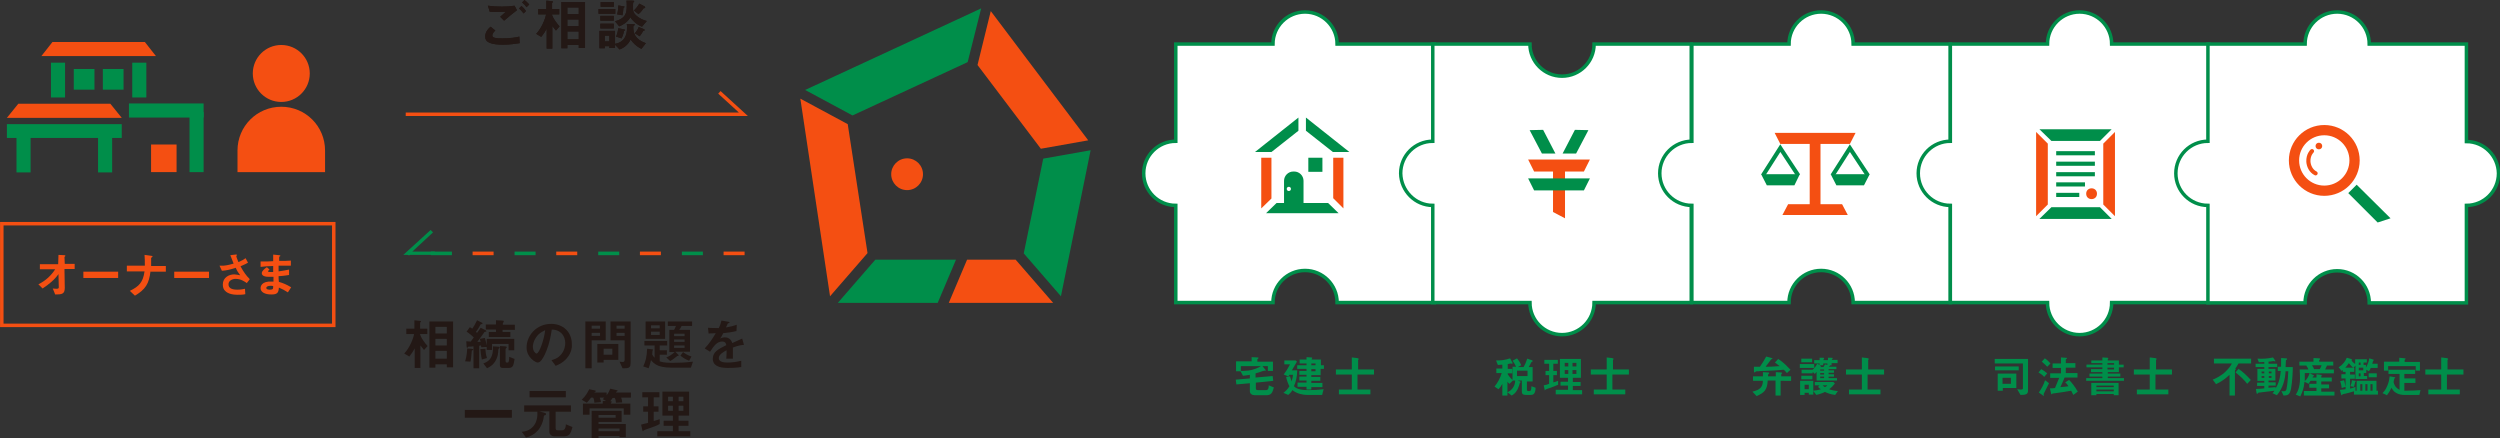
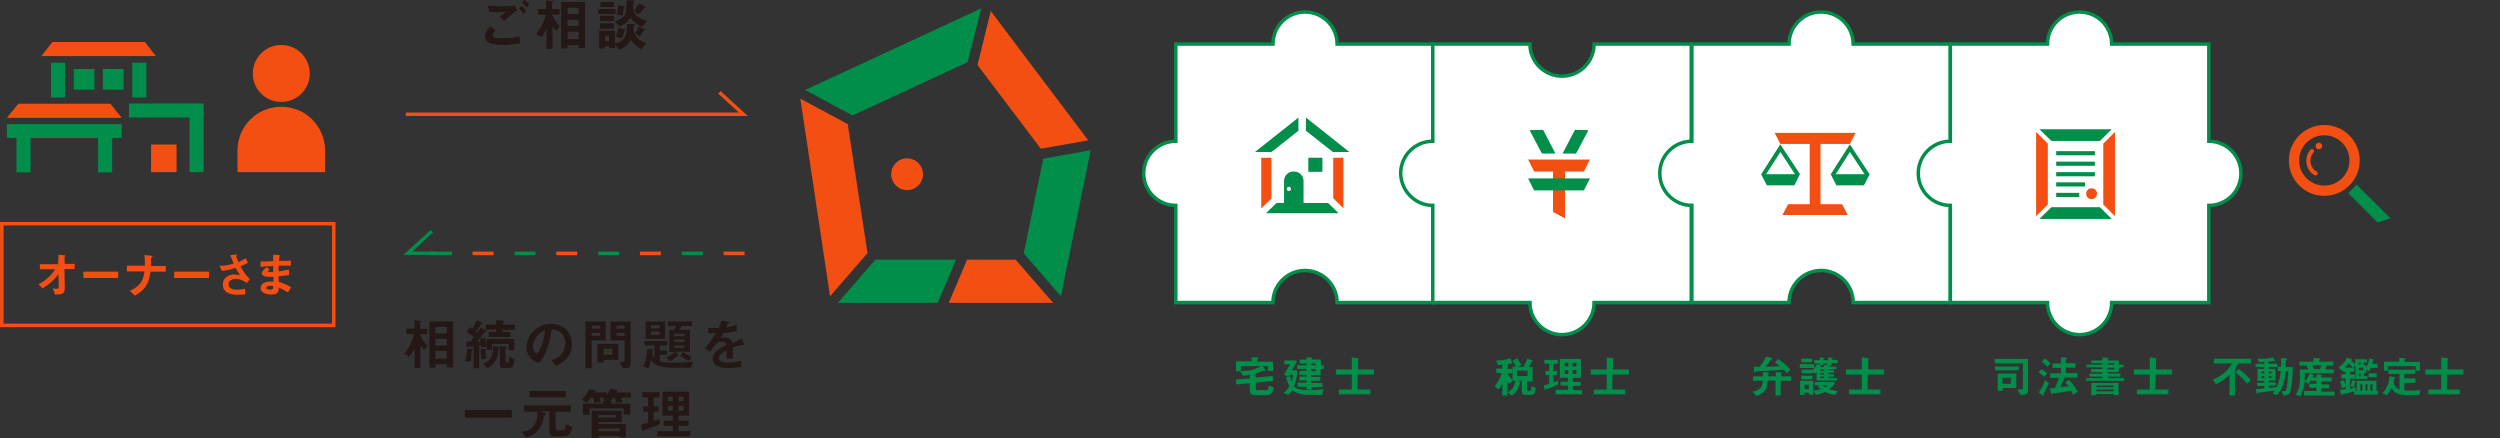
<svg xmlns="http://www.w3.org/2000/svg" version="1.1" id="_レイヤー_2" x="0px" y="0px" viewBox="0 0 833.7 146.1" style="enable-background:new 0 0 833.7 146.1;" xml:space="preserve">
  <rect x="0" y="0" width="833.7" height="146.1" fill="#333333" stroke="none" />
  <style type="text/css">
	.st0{fill:#231815;}
	.st1{fill:#008E4A;}
	.st2{fill:#F44F12;}
	.st3{fill:none;stroke:#F44F12;stroke-width:1.163;stroke-miterlimit:10;}
	.st4{fill-rule:evenodd;clip-rule:evenodd;fill:#FFFFFF;stroke:#008E4A;stroke-width:1.163;stroke-miterlimit:10;}
	.st5{fill:none;stroke:#008E4A;stroke-width:1.386;stroke-miterlimit:10;}
	.st6{fill:#FFFFFF;}
	.st7{fill-rule:evenodd;clip-rule:evenodd;fill:none;stroke:#F44F12;stroke-width:3.419;stroke-miterlimit:10;}
	.st8{fill-rule:evenodd;clip-rule:evenodd;fill:#F44F12;}
	
		.st9{fill-rule:evenodd;clip-rule:evenodd;fill:none;stroke:#F44F12;stroke-width:1.386;stroke-linecap:round;stroke-linejoin:round;stroke-miterlimit:10;}
</style>
  <g>
    <g>
      <g>
        <path class="st0" d="M167.8,14.9c-4.2,0-6-0.8-6-2.7c0-1.7,1.2-2.8,1.8-3.3l1.6,1.3c-0.3,0.2-1,0.9-1,1.6c0,0.5,0.1,1,3.3,1     c2.8,0,4.4-0.3,5.7-0.6l0.1,2.2C172,14.6,170.1,14.9,167.8,14.9z M168.1,6.9l-1.3-1.3c0.4-0.4,1.2-1,1.9-1.7     C167.9,4,167.2,4,165.8,4c-1.1,0-1.7,0-2.5-0.1l-0.6-2c1.5,0.2,3.1,0.3,4.7,0.3c1.4,0,2.8-0.1,4.2-0.3l0.8,1.5     C171.1,4.4,169.6,5.6,168.1,6.9z M174.6,4.5c-0.5-0.7-0.9-1.1-1.5-1.7l0.8-0.8c0.5,0.4,1,0.9,1.5,1.7L174.6,4.5z M175.6,2.4     c-0.4-0.5-0.8-1-1.5-1.6l0.8-0.8c0.5,0.4,1.1,0.9,1.6,1.5L175.6,2.4z" />
        <path class="st0" d="M185.4,10.2c-0.6-0.7-0.9-1.1-1.2-1.5v7.5h-1.9V9.6c-0.3,0.6-1,1.7-1.8,2.7l-1.7-1c1.8-1.9,3-4.9,3.3-6.5     h-2.6V3h2.7V0.2l1.7,0.2c0.1,0,0.5,0,0.5,0.2c0,0,0,0.1-0.1,0.2c-0.1,0.1-0.2,0.1-0.2,0.2v2h2.4v1.8h-2.4V5     c0.4,1.2,1.5,2.7,2.5,3.8L185.4,10.2z M193,16v-1h-3.8v1.1h-2V0.7h7.9V16H193z M193,2.5h-3.8v2.2h3.8V2.5z M193,6.5h-3.8v2.2h3.8     V6.5z M193,10.5h-3.8v2.6h3.8V10.5z" />
        <path class="st0" d="M199.6,4.6V3h5.6v1.6H199.6z M213.9,16.3c-2-1-3-2.3-3.6-3.1c-0.9,1.8-2.3,2.8-3.7,3.3l-1.5-1.6V16h-1.9     v-0.6h-1.5v0.7h-1.8v-5.8h5.2v4.3c1.2-0.2,4-0.9,4-5.4c0-0.5,0-0.9-0.1-1.2l2,0c0.6,0,0.7,0.1,0.7,0.2c0,0.1-0.1,0.2-0.3,0.4     c-0.2,0.1-0.2,0.2-0.2,0.4c0,2,0.5,4.1,4.2,5.4L213.9,16.3z M200.2,6.9V5.3h4.5v1.6H200.2z M200.2,9.4V7.9h4.5v1.6H200.2z      M200.3,2.3V0.7h4.4v1.6H200.3z M203.2,11.9h-1.5v1.9h1.5V11.9z M214.1,8.9c-0.4-0.1-2.3-0.9-3.9-3.1c-1,1.7-2.5,2.5-3.7,3     l-1.4-1.7c3.5-1,3.9-2.6,3.9-5.2c0-0.6,0-1.2-0.1-1.7l1.9,0c0.5,0,0.7,0.1,0.7,0.2c0,0.1,0,0.1-0.1,0.2c-0.1,0.1-0.1,0.1-0.2,0.2     c-0.1,0.2-0.1,1.2-0.1,1.8c0,0.7,0,1.6,1,2.5c1.3,1.2,2.8,1.7,3.6,1.9L214.1,8.9z M208.1,10.3c-0.2,1.2-0.6,2-0.8,2.5l-1.9-0.6     c0.2-0.3,0.5-1,0.8-2.8l1.9,0.4c0.3,0.1,0.4,0.1,0.4,0.2C208.5,10.1,208.3,10.3,208.1,10.3z M207.9,2.7c-0.1,0.9-0.1,1.5-0.3,2.4     l-1.8-0.3c0.3-1.1,0.4-2.4,0.4-3l1.7,0.3c0.3,0.1,0.4,0.1,0.4,0.2C208.2,2.5,208,2.6,207.9,2.7z M215,2.7c-0.3,0-0.3,0-0.4,0.1     c-0.7,1.1-1.3,1.6-1.7,1.9l-1.5-1.2c0.5-0.5,1.1-1.1,1.8-2.3l1.7,0.9c0.1,0,0.2,0.1,0.2,0.3C215.3,2.6,215.1,2.6,215,2.7z      M214.8,10.2c-0.1,0-0.2,0.1-0.3,0.1c-0.3,0.6-0.7,1.2-1.2,1.8l-1.6-1c0.6-0.7,1-1.3,1.3-2.1l1.7,0.7c0.1,0,0.3,0.2,0.3,0.3     C215.1,10.1,215,10.1,214.8,10.2z" />
      </g>
      <g>
        <path class="st0" d="M167.8,14.9c-4.2,0-6-0.8-6-2.7c0-1.7,1.2-2.8,1.8-3.3l1.6,1.3c-0.3,0.2-1,0.9-1,1.6c0,0.5,0.1,1,3.3,1     c2.8,0,4.4-0.3,5.7-0.6l0.1,2.2C172,14.6,170.1,14.9,167.8,14.9z M168.1,6.9l-1.3-1.3c0.4-0.4,1.2-1,1.9-1.7     C167.9,4,167.2,4,165.8,4c-1.1,0-1.7,0-2.5-0.1l-0.6-2c1.5,0.2,3.1,0.3,4.7,0.3c1.4,0,2.8-0.1,4.2-0.3l0.8,1.5     C171.1,4.4,169.6,5.6,168.1,6.9z M174.6,4.5c-0.5-0.7-0.9-1.1-1.5-1.7l0.8-0.8c0.5,0.4,1,0.9,1.5,1.7L174.6,4.5z M175.6,2.4     c-0.4-0.5-0.8-1-1.5-1.6l0.8-0.8c0.5,0.4,1.1,0.9,1.6,1.5L175.6,2.4z" />
        <path class="st0" d="M185.4,10.2c-0.6-0.7-0.9-1.1-1.2-1.5v7.5h-1.9V9.6c-0.3,0.6-1,1.7-1.8,2.7l-1.7-1c1.8-1.9,3-4.9,3.3-6.5     h-2.6V3h2.7V0.2l1.7,0.2c0.1,0,0.5,0,0.5,0.2c0,0,0,0.1-0.1,0.2c-0.1,0.1-0.2,0.1-0.2,0.2v2h2.4v1.8h-2.4V5     c0.4,1.2,1.5,2.7,2.5,3.8L185.4,10.2z M193,16v-1h-3.8v1.1h-2V0.7h7.9V16H193z M193,2.5h-3.8v2.2h3.8V2.5z M193,6.5h-3.8v2.2h3.8     V6.5z M193,10.5h-3.8v2.6h3.8V10.5z" />
        <path class="st0" d="M199.6,4.6V3h5.6v1.6H199.6z M213.9,16.3c-2-1-3-2.3-3.6-3.1c-0.9,1.8-2.3,2.8-3.7,3.3l-1.5-1.6V16h-1.9     v-0.6h-1.5v0.7h-1.8v-5.8h5.2v4.3c1.2-0.2,4-0.9,4-5.4c0-0.5,0-0.9-0.1-1.2l2,0c0.6,0,0.7,0.1,0.7,0.2c0,0.1-0.1,0.2-0.3,0.4     c-0.2,0.1-0.2,0.2-0.2,0.4c0,2,0.5,4.1,4.2,5.4L213.9,16.3z M200.2,6.9V5.3h4.5v1.6H200.2z M200.2,9.4V7.9h4.5v1.6H200.2z      M200.3,2.3V0.7h4.4v1.6H200.3z M203.2,11.9h-1.5v1.9h1.5V11.9z M214.1,8.9c-0.4-0.1-2.3-0.9-3.9-3.1c-1,1.7-2.5,2.5-3.7,3     l-1.4-1.7c3.5-1,3.9-2.6,3.9-5.2c0-0.6,0-1.2-0.1-1.7l1.9,0c0.5,0,0.7,0.1,0.7,0.2c0,0.1,0,0.1-0.1,0.2c-0.1,0.1-0.1,0.1-0.2,0.2     c-0.1,0.2-0.1,1.2-0.1,1.8c0,0.7,0,1.6,1,2.5c1.3,1.2,2.8,1.7,3.6,1.9L214.1,8.9z M208.1,10.3c-0.2,1.2-0.6,2-0.8,2.5l-1.9-0.6     c0.2-0.3,0.5-1,0.8-2.8l1.9,0.4c0.3,0.1,0.4,0.1,0.4,0.2C208.5,10.1,208.3,10.3,208.1,10.3z M207.9,2.7c-0.1,0.9-0.1,1.5-0.3,2.4     l-1.8-0.3c0.3-1.1,0.4-2.4,0.4-3l1.7,0.3c0.3,0.1,0.4,0.1,0.4,0.2C208.2,2.5,208,2.6,207.9,2.7z M215,2.7c-0.3,0-0.3,0-0.4,0.1     c-0.7,1.1-1.3,1.6-1.7,1.9l-1.5-1.2c0.5-0.5,1.1-1.1,1.8-2.3l1.7,0.9c0.1,0,0.2,0.1,0.2,0.3C215.3,2.6,215.1,2.6,215,2.7z      M214.8,10.2c-0.1,0-0.2,0.1-0.3,0.1c-0.3,0.6-0.7,1.2-1.2,1.8l-1.6-1c0.6-0.7,1-1.3,1.3-2.1l1.7,0.7c0.1,0,0.3,0.2,0.3,0.3     C215.1,10.1,215,10.1,214.8,10.2z" />
      </g>
    </g>
    <g>
      <g>
        <polygon class="st1" points="145,85 134.5,85 143.6,76.7 144.4,77.5 137.5,83.9 145,83.9    " />
      </g>
      <g>
        <g>
          <rect x="171.6" y="83.9" class="st1" width="7" height="1.2" />
        </g>
        <rect x="157.6" y="83.9" class="st2" width="7" height="1.2" />
        <g>
          <rect x="136" y="83.9" class="st1" width="0.7" height="1.2" />
        </g>
        <g>
          <rect x="143.7" y="83.9" class="st1" width="7" height="1.2" />
        </g>
        <rect x="185.5" y="83.9" class="st2" width="7" height="1.2" />
        <g>
          <rect x="227.4" y="83.9" class="st1" width="7" height="1.2" />
        </g>
        <rect x="241.3" y="83.9" class="st2" width="7" height="1.2" />
        <g>
          <rect x="199.5" y="83.9" class="st1" width="7" height="1.2" />
        </g>
        <rect x="213.4" y="83.9" class="st2" width="7" height="1.2" />
      </g>
    </g>
    <polyline class="st3" points="135.3,38.1 247.9,38.1 239.9,30.8  " />
    <g>
      <g>
        <path class="st0" d="M141.4,116.7c-0.6-0.7-0.9-1.1-1.2-1.5v7.5h-1.9v-6.5c-0.3,0.6-1,1.7-1.8,2.7l-1.7-1c1.8-1.9,3-4.9,3.3-6.5     h-2.6v-1.8h2.7v-2.8l1.7,0.2c0.1,0,0.5,0,0.5,0.2c0,0,0,0.1-0.1,0.2c-0.1,0.1-0.2,0.1-0.2,0.2v2h2.4v1.8h-2.4v0.2     c0.4,1.2,1.5,2.7,2.5,3.8L141.4,116.7z M149,122.5v-1h-3.8v1.1h-2v-15.4h7.9v15.3H149z M149,109h-3.8v2.2h3.8V109z M149,113h-3.8     v2.2h3.8V113z M149,117h-3.8v2.6h3.8V117z" />
        <path class="st0" d="M157.8,116.6c0,0.1,0,0.1-0.2,0.2c-0.3,0.1-0.3,0.2-0.3,0.5c-0.1,1-0.1,1.9-0.4,3.3l-1.8-0.1     c0.2-0.7,0.6-1.8,0.7-4.3l1.4,0.1C157.7,116.4,157.8,116.4,157.8,116.6z M160.5,115.8c0-0.2-0.1-0.4-0.1-0.6     c-0.3,0-0.5,0.1-0.6,0.1v7.5h-1.9v-7.3c-0.9,0.1-0.9,0.1-1.5,0.1c-0.2,0-0.3,0-0.4,0.2c-0.1,0.2-0.1,0.2-0.2,0.2     c-0.1,0-0.2-0.2-0.2-0.5l-0.1-1.7c0.5,0,0.9,0.1,1.5,0.1c0.3-0.4,0.4-0.6,1-1.4c-1.2-1-1.7-1.5-2.4-1.9l1.1-1.5     c0.2,0.1,0.4,0.3,0.8,0.5c0.4-0.5,0.9-1.4,1.6-2.8l1.4,0.7c0.3,0.1,0.4,0.2,0.4,0.4c0,0.2-0.2,0.2-0.3,0.2c-0.3,0-0.3,0-0.5,0.4     c-0.6,1.1-0.7,1.2-1.4,2.2c0.1,0.1,0.4,0.3,0.4,0.3c0.4-0.5,0.5-0.8,1.2-1.7l1.4,0.7c0.1,0.1,0.5,0.2,0.5,0.4     c0,0.2-0.1,0.2-0.2,0.2c-0.4,0.1-0.5,0.1-0.7,0.5c-1,1.4-1.5,2.1-2.1,2.9h1.1c-0.1-0.4-0.1-0.4-0.3-1l1.7-0.3     c0.2,0.7,0.5,1.7,0.7,3L160.5,115.8z M160.7,119.9c-0.3-1.3-0.4-2.4-0.5-3.5l1.7-0.1c0,0.9,0.1,1.9,0.5,3.1L160.7,119.9z      M166.4,116.2c-0.1,0.1-0.2,0.2-0.2,0.4c0,0.4-0.1,1.5-0.3,2.2c-0.8,2.7-2.6,3.6-3.5,4l-1.2-1.6c2.1-0.8,3.3-2,3.2-5.7l1.6,0.1     c0.1,0,0.6,0,0.6,0.3C166.6,116,166.5,116.1,166.4,116.2z M167.6,109.9v0.8h2.6v1.7H163v-1.7h2.4v-0.8H162v-1.7h3.4v-1.4l2,0.1     c0.4,0,0.6,0,0.6,0.3c0,0.1,0,0.1-0.1,0.3c-0.1,0.1-0.2,0.2-0.2,0.3v0.5h4v1.7H167.6z M169.6,116.8v-2.1h-5.5v2h-1.8V113h9.2v3.8     H169.6z M169.7,122.7h-2.1c-0.7,0-0.9-0.3-0.9-1.1v-6.2l1.7,0.1c0.1,0,0.6,0,0.6,0.3c0,0.1-0.1,0.2-0.2,0.3     c-0.1,0.1-0.2,0.2-0.2,0.4v3.9c0,0.3,0.1,0.5,0.4,0.5h0.3c0.5,0,0.5-1.1,0.5-1.9l1.8,0.7C171.3,121.9,171,122.7,169.7,122.7z" />
        <path class="st0" d="M189.6,118.7c-1.4,2.1-3.3,2.9-4.3,3.3l-1.4-1.9c0.8-0.2,2.2-0.6,3.3-2c1.1-1.3,1.3-2.9,1.3-3.7     c0-1-0.3-2.3-1.3-3.3c-1.2-1.1-2.5-1.2-3.2-1.2c-0.6,4.4-1.7,7-2.3,8.3c-0.6,1.2-1.4,2.7-2.4,2.7c-0.7,0-3.7-1.7-3.7-5     c0-4.1,3.4-7.9,8.2-7.9c3.9,0,6.9,2.6,6.9,6.8C190.8,116.4,190.3,117.7,189.6,118.7z M179.6,111.5c-1.3,1.3-1.9,3-1.9,4.1     c0,1.5,0.9,2.3,1.2,2.3c1,0,2.6-4.9,2.9-7.8C181.3,110.4,180.5,110.7,179.6,111.5z" />
        <path class="st0" d="M197.3,113.5v9.3h-2.1v-15.6h6.8v6.3H197.3z M200.1,108.6h-2.8v1h2.8V108.6z M200.1,111h-2.8v1h2.8V111z      M201.3,120v0.9h-2.1v-6.2h7v5.3H201.3z M204.2,116.3h-2.9v2h2.9V116.3z M208.5,122.8h-0.9l-1-2.2c0.6,0.1,0.8,0.1,1.1,0.1     c0.4,0,0.6-0.2,0.6-0.7v-6.5h-4.7v-6.3h6.7v13.7C210.3,122.3,210,122.8,208.5,122.8z M208.3,108.6h-2.7v1h2.7V108.6z M208.3,111     h-2.7v1h2.7V111z" />
        <path class="st0" d="M230.4,122.6h-6.7c-2,0-3.7-0.4-4.3-0.7c-1.2-0.5-1.9-1.3-2.3-1.8c-0.3,1.2-0.5,1.9-0.8,2.7l-1.8-0.6     c0.8-1.7,1.2-3.2,1.3-5.9l1.8,0.2c0.1,0,0.2,0.1,0.2,0.2c0,0-0.2,0.2-0.2,0.3c0,0-0.1,1.1-0.1,1.2c0.2,0.4,0.4,0.7,0.8,1.1v-4.1     h-3.4v-1.5h7.6v1.5H220v1.6h2.4v1.5H220v2.2c0.6,0.2,1.6,0.5,4.1,0.5c2.3,0,4.7-0.1,7-0.4L230.4,122.6z M215.3,113v-5.8h6.5v5.8     H215.3z M220,108.5h-2.9v1h2.9V108.5z M220,110.6h-2.9v1.1h2.9V110.6z M227.3,108.7c-0.3,0.6-0.5,1-0.8,1.3h3.6v7.3h-4.9l1,1     c0.1,0.1,0.1,0.1,0.1,0.3c0,0.1-0.1,0.1-0.2,0.1c-0.1,0-0.1,0-0.2,0c-1.2,1-2,1.5-2.4,1.7l-1.3-1.2c1-0.4,1.8-0.9,2.8-1.8h-1.8     V110h1.6c0.3-0.5,0.4-0.8,0.6-1.3h-2.7v-1.5h8.1v1.5H227.3z M228.3,111.3h-3.5v0.8h3.5V111.3z M228.3,113.2h-3.5v0.8h3.5V113.2z      M228.3,115.2h-3.5v0.8h3.5V115.2z M229.8,120.3c-1.4-0.5-2.4-1.3-2.9-1.7l0.9-1.2c0.3,0.3,1.3,1,2.8,1.5L229.8,120.3z" />
        <path class="st0" d="M244.4,115.9c0,0.7,0,3,0,3.7h-2.2c0.1-1.1,0.1-2,0.1-2.8c-0.7,0.4-2.6,1.3-2.6,2.6c0,1.2,1.4,1.5,2.8,1.5     c1.6,0,3.2-0.2,4.7-0.6v2.1c-1.8,0.3-3.8,0.3-4.4,0.3c-1,0-3.2,0-4.4-1.2c-0.7-0.7-0.7-1.6-0.7-1.8c0-2.3,1.7-3.2,4.5-4.6     c-0.1-0.6-0.3-1.2-1.4-1.2c-1.8,0-2.9,1.7-4,3.4l-1.8-1.1c1.5-1.6,2.4-2.9,3.7-5.1c-1.1,0.1-1.6,0.1-2.4,0.1l-0.2-1.9     c1.1,0.1,1.9,0.1,3.6,0.1c0.5-1,0.7-1.7,0.9-2.5l2.3,0.4c0.1,0,0.4,0.1,0.4,0.2c0,0.1-0.1,0.2-0.2,0.2c0,0-0.4,0.2-0.4,0.2     c0,0-0.5,1.1-0.6,1.3c1.7-0.3,2.5-0.5,3.6-0.9l-0.1,2.1c-1.7,0.4-3.2,0.6-4.4,0.7c-0.6,1.1-0.7,1.4-1.1,1.8     c0.2-0.1,0.8-0.4,1.6-0.4c1.3,0,2.1,0.7,2.5,1.9c2.2-1,2.4-1.1,3.3-1.5l0.6,2.1C246.7,115.1,245.8,115.4,244.4,115.9z" />
        <path class="st0" d="M155,139.3v-2.6h15.7v2.6H155z" />
        <path class="st0" d="M188,145.5h-3.2c-0.8,0-1.6-0.6-1.6-1.5v-6.8h-3.3l1.5,0.4c0.4,0.1,0.7,0.2,0.7,0.5c0,0.3-0.4,0.4-0.7,0.5     c-0.5,4.4-3.2,6.7-6,7.3L174,144c0.7-0.1,2.5-0.2,3.9-1.9c1.1-1.3,1.4-3.1,1.3-4.8h-4.4v-2.1h15.6v2.1h-5.1v5.5     c0,0.5,0.2,0.7,0.7,0.7h1.5c1.1,0,1.2-1.5,1.2-2l2.2,0.9C190.3,144.8,189.8,145.5,188,145.5z M176.6,132.5v-2.1h12.1v2.1H176.6z" />
        <path class="st0" d="M207.2,132.8c0.1,0.2,0.2,0.6,0.3,1.4l-2.1,0.1c0-0.5-0.1-1.1-0.4-1.6h-0.7c-0.3,0.5-0.5,0.7-0.8,1.1     c0.2,0,0.5,0,0.5,0.2c0,0.1,0,0.1-0.1,0.2c-0.2,0.1-0.2,0.2-0.2,0.4h6.5v3.7h-2.2v-2.1h-11.4v2.1h-2.2v-3.7h6.6v-0.9l1.1,0     l-1.1-0.6c0.1-0.1,0.3-0.2,0.5-0.5H200c0.2,0.6,0.4,1.1,0.4,1.5l-2.2,0.2c0-0.5-0.1-1.2-0.4-1.7h-0.7c-0.3,0.4-0.8,1.1-1.4,1.7     l-1.7-1c1.3-1.2,2-2.5,2.5-3.5l1.9,0.4c0.1,0,0.3,0.1,0.3,0.2c0,0.1-0.1,0.2-0.1,0.2c-0.3,0.1-0.3,0.1-0.4,0.3h4.1v0.9     c0.7-0.9,0.9-1.5,1.2-2.2l2.1,0.5c0.1,0,0.4,0.1,0.4,0.2c0,0.1-0.1,0.1-0.4,0.3c0,0-0.2,0.3-0.2,0.3h5v1.7H207.2z M206.6,145.8     v-0.4h-7v0.8h-2.3V137h10v3.7h-7.7v0.7h9.1v4.4H206.6z M205.3,138.4h-5.7v0.9h5.7V138.4z M206.6,142.9h-7v0.9h7V142.9z" />
        <path class="st0" d="M216.9,142.7c-0.4,0.1-2,0.7-2.2,0.8c0,0-0.2,0.3-0.3,0.3c-0.1,0-0.1-0.1-0.2-0.4l-0.4-1.8     c0.9-0.2,1.6-0.4,2.3-0.6v-3.7h-1.6v-1.8h1.6v-3h-1.9v-1.7h5.7v1.7h-1.9v3h1.6v1.8h-1.6v3.1c0.7-0.2,1.1-0.3,2-0.6v1.6     C219,142,218,142.3,216.9,142.7z M219.2,145.5v-1.7h5.2V142h-3.1v-1.7h3.1v-1.7h-3.5v-8h8.9v8h-3.5v1.7h3.3v1.7h-3.3v1.8h3.9v1.7     H219.2z M224.4,132.3h-1.6v1.5h1.6V132.3z M224.4,135.3h-1.6v1.7h1.6V135.3z M227.9,132.3h-1.6v1.5h1.6V132.3z M227.9,135.3h-1.6     v1.7h1.6V135.3z" />
      </g>
    </g>
    <g>
      <g>
        <path class="st2" d="M21.5,89.8l0.1,6.2c0,2.1-1,2.2-3.2,2.2l-0.8-2c0.2,0,0.7,0.1,1.2,0.1c0.7,0,0.8-0.2,0.8-0.5l-0.1-4.4     c-1.3,1.9-3.3,3.5-5.3,4.8l-1.4-1.4c2.5-1.2,4.4-3.1,5.6-5h-5.1v-1.7h6.1L19.5,85l1.9,0.1c0.1,0,0.4,0,0.4,0.2c0,0,0,0.1-0.1,0.2     c-0.2,0.1-0.2,0.2-0.2,0.2l0.1,2.3h3.3v1.7H21.5z" />
        <path class="st2" d="M27.8,92.7v-2.1h11.6v2.1H27.8z" />
        <path class="st2" d="M50.2,90.4c-0.5,4.3-1.7,6.1-5.2,8.2L43.3,97c3.1-1.5,4.4-2.9,4.9-6.5h-5.9v-1.9h6c0-1.2,0-2.6-0.1-3.6     l2.2,0.3c0.2,0,0.5,0.1,0.5,0.2c0,0.1-0.4,0.4-0.5,0.5c0,0,0,0.1,0,0.8c0,0,0,1,0,1.9h4.9v1.9H50.2z" />
        <path class="st2" d="M58.1,92.7v-2.1h11.6v2.1H58.1z" />
        <path class="st2" d="M82.3,94.4c-0.7-0.5-2-1.4-3.7-1.4c-1.3,0-2.4,0.7-2.4,1.8c0,1.3,1.1,1.8,3,1.8c1.1,0,2-0.2,2.5-0.3l0.1,1.8     c-0.8,0.2-1.7,0.2-2.6,0.2c-0.9,0-3.2-0.1-4.3-1.5c-0.2-0.2-0.6-0.8-0.6-1.9c0-2.4,2.1-3.4,3.8-3.4c0.6,0,1.5,0.2,2,0.3     c-0.6-0.8-1-1.4-1.5-2.5c-2.1,0.7-3.2,0.9-4.6,1l-0.8-1.7c0.6,0,1,0,1.3,0c0.2,0,1.4-0.1,3.4-0.7c-0.4-1-0.7-1.7-1.1-2.8l1.6-0.2     c0.1,0,0.6-0.1,0.6,0.1c0,0.1-0.2,0.4-0.2,0.5c0,0,0.2,0.7,0.7,1.9c1.2-0.5,1.7-0.8,2.4-1.3l0.8,1.5c-0.5,0.3-1.1,0.6-2.5,1.2     c1.1,2,1.9,3.1,3.1,4.3L82.3,94.4z" />
        <path class="st2" d="M96,97.5c-1.1-0.7-1.8-1.1-3-1.6c-0.1,1.7-0.5,2.3-2.5,2.3c-2.2,0-3.6-0.8-3.6-2.1c0-0.5,0.2-2.4,3.8-2.2     l0.5,0l0-1.6c-0.3,0-1.2,0-1.7,0c-1.5,0-2.2-0.5-2.2-1.2c0-0.8,1.1-1.6,1.7-2l0.9,0.8c-0.3,0.2-0.5,0.4-0.5,0.6     c0,0.2,0.3,0.2,0.6,0.2c0.5,0,0.7,0,1.1,0l0-2c-1.9,0.1-2.8,0.1-4.2,0.3l0-1.8c1.9,0,2.7,0,4.2-0.1l0-2.2l2,0.2     c0.3,0,0.4,0.1,0.4,0.2c0,0.1,0,0.1-0.2,0.2c-0.1,0-0.2,0.1-0.2,0.3c0,0,0,0.3,0,1.2C95,87,95.5,87,97,86.9L97,88.6     c-1.8,0-3.3,0-4.1,0v1.9c1.4-0.2,2-0.3,3.5-0.6v1.8c-0.7,0.1-1.6,0.3-3.5,0.4c0,0.8,0,1,0.1,1.9c1.4,0.4,2.4,0.8,4.1,1.8L96,97.5     z M90.4,95.3c-1.1,0-1.6,0.3-1.6,0.7c0,0.6,1,0.6,1.2,0.6c1.1,0,1.1-0.3,1.1-1.2C91,95.4,90.8,95.3,90.4,95.3z" />
      </g>
      <g>
        <g>
          <circle class="st2" cx="93.8" cy="24.5" r="9.5" />
          <path class="st2" d="M93.8,35.6L93.8,35.6c-8.1,0-14.6,6.5-14.6,14.6v7.2h29.2v-7.2C108.4,42.1,101.9,35.6,93.8,35.6z" />
        </g>
        <g>
          <polygon class="st2" points="13.8,18.7 52,18.7 48.3,14 17.5,14     " />
          <g>
            <rect x="43" y="34.5" class="st1" width="24.9" height="4.7" />
          </g>
          <g>
            <rect x="63.2" y="37.4" class="st1" width="4.7" height="20" />
          </g>
          <g>
            <rect x="44.1" y="20.9" class="st1" width="4.7" height="11.6" />
          </g>
          <g>
            <rect x="17" y="20.9" class="st1" width="4.7" height="11.6" />
          </g>
          <polygon class="st2" points="2.3,39.3 40.6,39.3 36.8,34.6 6.1,34.6     " />
          <g>
            <g>
              <rect x="32.7" y="45.3" class="st1" width="4.7" height="12.2" />
            </g>
            <g>
              <rect x="5.5" y="45.3" class="st1" width="4.7" height="12.2" />
            </g>
          </g>
          <g>
            <rect x="2.3" y="41.4" class="st1" width="38.3" height="4.6" />
          </g>
          <rect x="50.3" y="48.2" transform="matrix(-1 -4.682267e-11 4.682267e-11 -1 109.181 105.591)" class="st2" width="8.5" height="9.2" />
          <g>
            <rect x="34.3" y="23" class="st1" width="6.9" height="6.9" />
          </g>
          <g>
            <rect x="24.6" y="23" class="st1" width="6.9" height="6.9" />
          </g>
        </g>
      </g>
      <rect x="0.6" y="74.6" class="st3" width="110.7" height="33.9" />
    </g>
    <g>
      <circle class="st2" cx="302.5" cy="58.1" r="5.3" />
      <g>
        <polygon class="st1" points="322.3,20.9 322.7,20.7 327.2,2.8 268.5,30 284.3,38.5    " />
      </g>
      <g>
        <polygon class="st1" points="363.7,50.1 347.9,52.9 341.4,84.5 353.8,98.8    " />
      </g>
      <polygon class="st2" points="326,21.7 347.1,49.6 362.9,46.8 330.4,3.7 326,21.6   " />
      <g>
        <polygon class="st1" points="291.9,86.6 279.4,101 312.7,101 318.8,86.6    " />
      </g>
      <polygon class="st2" points="282.7,41.4 266.9,32.9 276.8,98.8 289.3,84.4   " />
      <polygon class="st2" points="322.5,86.6 316.4,101 351.2,101 338.7,86.6   " />
    </g>
    <g>
      <path class="st4" d="M478.3,47.2L478.3,47.2V14.7h-32.4v0c0-5.9-4.8-10.7-10.7-10.7c-5.9,0-10.7,4.8-10.7,10.7v0h-32.4v32.4h0    c-5.9,0-10.7,4.8-10.7,10.7c0,5.9,4.8,10.7,10.7,10.7h0v32.4h32.4c0,0,0,0,0,0c0-5.9,4.8-10.7,10.7-10.7c5.9,0,10.7,4.8,10.7,10.7    c0,0,0,0,0,0h32.4V68.5v0c5.9,0,10.7-4.8,10.7-10.7C489,52,484.2,47.2,478.3,47.2z" />
      <path class="st4" d="M477.8,68.5L477.8,68.5v32.4h32.4v0c0,5.9,4.8,10.7,10.7,10.7c5.9,0,10.7-4.8,10.7-10.7v0h32.4V68.5h0    c5.9,0,10.7-4.8,10.7-10.7c0-5.9-4.8-10.7-10.7-10.7h0V14.7h-32.4c0,0,0,0,0,0c0,5.9-4.8,10.7-10.7,10.7    c-5.9,0-10.7-4.8-10.7-10.7c0,0,0,0,0,0h-32.4v32.4v0c-5.9,0-10.7,4.8-10.7,10.7C467.2,63.7,472,68.5,477.8,68.5z" />
      <path class="st4" d="M650.4,47.2L650.4,47.2V14.7H618v0c0-5.9-4.8-10.7-10.7-10.7c-5.9,0-10.7,4.8-10.7,10.7v0h-32.4v32.4h0    c-5.9,0-10.7,4.8-10.7,10.7c0,5.9,4.8,10.7,10.7,10.7h0v32.4h32.4c0,0,0,0,0,0c0-5.9,4.8-10.7,10.7-10.7c5.9,0,10.7,4.8,10.7,10.7    c0,0,0,0,0,0h32.4V68.5v0c5.9,0,10.7-4.8,10.7-10.7C661,52,656.3,47.2,650.4,47.2z" />
      <g>
        <path class="st1" d="M422.2,131.8h-3.7c-1,0-1.7-0.5-1.7-1.4v-2.6l-4.5,0.4l-0.2-1.6l4.7-0.4V125c-1.2,0.2-2,0.3-2.3,0.3     l-0.8-1.5h-1.5v-3.3h5.2v-1.4l1.9,0.1c0.1,0,0.4,0,0.4,0.2c0,0.1-0.2,0.2-0.4,0.4v0.8h5.2v3.1h-1.7v-1.6H421l1,1.2     c0.1,0.1,0.1,0.2,0.1,0.2c0,0.2-0.3,0.2-0.5,0.1c-0.2,0.1-0.3,0.1-0.4,0.1c-0.8,0.3-2,0.7-2.5,0.8v1.4l5.7-0.5l0.2,1.6l-5.8,0.6     v1.9c0,0.5,0.3,0.6,0.7,0.6h2.7c0.9,0,0.9-1.1,0.9-1.6l1.7,0.7C424.3,131,424,131.8,422.2,131.8z M413.8,122.1v1.6     c0.6,0,1.2,0,2.3-0.1c2.3-0.3,3.5-1,4.4-1.5H413.8z" />
        <path class="st1" d="M440.9,131.7h-4.8c-1.2,0-2.1-0.2-2.8-0.4c-1.2-0.4-1.8-0.8-2.3-1.2c-0.5,0.8-0.9,1.2-1.4,1.6l-1.6-0.7     c0.8-0.6,1.4-1.2,2-2.2c-0.5-0.9-0.9-2.1-1.1-3.1l1.3-0.2c0.2,0.9,0.4,1.2,0.5,1.7c0.2-0.7,0.4-1.2,0.5-2.2h-1.2     c-0.1,0.2-0.3,0.4-0.4,0.5l-1.5-0.6c0.8-1.1,1.5-2.2,2.1-3.4h-1.9v-1.3h3.8l0.4,0.4c-1,1.7-1.2,2-1.7,2.9h1.8c0,2-0.5,4-1.1,5.3     c0.7,0.7,1.7,1.3,4.9,1.3c1.7,0,3.4-0.1,5-0.3L440.9,131.7z M440.4,123.1v2h-3.1v0.6h3v1.3h-3v0.7h3.7v1.4h-3.7v0.8h-1.6V129h-3     v-1.4h3v-0.7h-2.4v-1.3h2.4v-0.6h-2.4v-1.3h2.4v-0.7h-3.1v-1.2h3.1v-0.6h-2.3v-1.3h2.3v-0.8l1.4,0.1c0.4,0,0.5,0,0.5,0.2     c0,0.1-0.1,0.1-0.1,0.2c-0.1,0.1-0.1,0.1-0.1,0.3h3.1v1.9h1v1.2H440.4z M438.7,121.2h-1.4v0.6h1.4V121.2z M438.7,123.1h-1.4v0.7     h1.4V123.1z" />
        <path class="st1" d="M452.7,124.9v5h4.3v1.6h-10.5v-1.6h4.3v-5h-5.3v-1.7h5.3v-4l1.7,0.2c0.1,0,0.6,0.1,0.6,0.3     c0,0.1,0,0.2-0.1,0.2c-0.1,0-0.1,0.1-0.1,0.1v3.2h5.3v1.7H452.7z" />
      </g>
      <g>
        <path class="st1" d="M510.3,131.7h-1.4c-1.2,0-1.4-0.4-1.4-1.3v-3.5h-1.4l0.8,0.3c0.1,0,0.2,0.1,0.2,0.2c0,0.1-0.1,0.2-0.1,0.2     c-0.2,0.1-0.2,0.1-0.2,0.2c0,0-0.2,0.8-0.3,1c-0.4,1.3-1.2,2.5-2.4,3.1l-1.4-1.1c1.4-0.6,2.5-1.9,2.6-3.9h-0.8l-1.1,1.1     c-0.4-0.3-0.6-0.5-0.7-0.8v4.7h-1.7v-3.9c-0.4,0.7-0.7,1.2-1.3,1.8l-1.3-0.9c1.1-1.3,1.9-2.9,2.4-4.5h-1.8v-1.5h2v-1.3     c-0.4,0-0.9,0.1-1.5,0.1l-0.6-1.5c1.9,0,2.8-0.1,4.7-0.7l0.7,1.3c0.1,0.1,0.1,0.2,0.1,0.3c0,0.1,0,0.2-0.2,0.2     c-0.1,0-0.4-0.1-0.4-0.1c-0.1,0-0.9,0.2-1,0.2v1.6h1.5v1.5h-1.5v0.3c0.3,0.5,0.9,1.3,1.6,1.9v-4.4h1.2c-0.4-0.8-0.7-1.4-1.2-2     l1.5-0.8c0.5,0.6,1,1.3,1.4,2.3l-1.1,0.6h1.9c0.5-0.9,0.9-1.8,1.2-2.8l1.5,0.5c0.1,0,0.3,0.1,0.3,0.3c0,0.1-0.1,0.2-0.1,0.2     c-0.2,0.1-0.3,0.1-0.4,0.3c-0.3,0.6-0.4,0.9-0.8,1.5h1.3v4.8h-1.9v2.7c0,0.4,0.2,0.5,0.4,0.5h0.4c0.4,0,0.7-0.1,0.7-1.6l1.4,0.5     C512,131.6,511.2,131.7,510.3,131.7z M509.4,123.6h-3.5v1.8h3.5V123.6z" />
        <path class="st1" d="M517.1,129.3c-0.3,0.1-1.6,0.5-1.7,0.6c0,0-0.2,0.3-0.2,0.3s-0.1-0.1-0.1-0.3l-0.3-1.4     c0.7-0.1,1.3-0.3,1.8-0.5v-2.9h-1.2v-1.4h1.2v-2.4H515V120h4.5v1.3H518v2.4h1.2v1.4H518v2.4c0.5-0.1,0.9-0.2,1.6-0.5v1.3     C518.7,128.7,517.9,129,517.1,129.3z M518.8,131.4v-1.4h4.1v-1.4h-2.5v-1.3h2.5V126h-2.7v-6.3h7v6.3h-2.7v1.4h2.6v1.3h-2.6v1.4     h3.1v1.4H518.8z M523,121h-1.2v1.2h1.2V121z M523,123.4h-1.2v1.3h1.2V123.4z M525.7,121h-1.3v1.2h1.3V121z M525.7,123.4h-1.3v1.3     h1.3V123.4z" />
        <path class="st1" d="M537.7,124.9v5h4.3v1.6h-10.5v-1.6h4.3v-5h-5.3v-1.7h5.3v-4l1.7,0.2c0.1,0,0.6,0.1,0.6,0.3     c0,0.1,0,0.2-0.1,0.2c-0.1,0-0.1,0.1-0.1,0.1v3.2h5.3v1.7H537.7z" />
      </g>
      <g>
        <path class="st1" d="M593.8,126.9v5h-1.7v-5h-2.6c-0.2,3.2-1.1,4-3.7,5.2l-1.4-1.5c2.6-0.6,3.4-1.5,3.5-3.6h-3.3v-1.5h3.3v-1.4     l1.5,0.1c0.6,0,0.6,0.1,0.6,0.2s0,0.1-0.3,0.4c-0.1,0.1-0.1,0.2-0.1,0.7h2.6v-1.4l1.5,0.1c0.5,0,0.6,0.1,0.6,0.2     c0,0.1,0,0.1-0.1,0.2c-0.2,0.1-0.2,0.1-0.2,0.2v0.7h3.3v1.5H593.8z M595.9,124.4c-0.4-0.4-0.6-0.7-1-1.1     c-2.2,0.2-4.3,0.3-6.5,0.4c-0.3,0-1.6,0-1.9,0.1c-0.8,0-0.9,0-1.1,0.2c-0.2,0.2-0.2,0.2-0.3,0.2c-0.2,0-0.2-0.3-0.2-0.5l0-1.4     c0.4,0,0.8,0,2,0c0.7-1,1.5-2.3,2.1-3.4l1.5,0.4c0.4,0.1,0.6,0.2,0.6,0.3c0,0.1-0.1,0.1-0.1,0.1c-0.3,0.1-0.3,0.1-0.4,0.2     c0,0-1.5,2-1.8,2.4c1.4,0,1.8,0,4.7-0.2c-0.7-0.5-1.1-0.9-1.6-1.2l1.1-1.2c1.9,1.2,3.2,2.7,4.1,3.6L595.9,124.4z" />
        <path class="st1" d="M600.2,122.7v-1.3h4.8v1.3H600.2z M612,131.7c-1.6-0.2-2.6-0.6-3.4-1c-0.4,0.2-1.2,0.6-2.9,1l-1-1.3v1.2     h-1.5v-0.6h-1.4v0.7h-1.5V127h4.4v3.3c0.8-0.1,1.6-0.2,2.5-0.5c-0.5-0.3-0.7-0.5-0.9-0.8l0.5-0.5h-1.6v-1.1h6.2l0.5,0.5     c-0.5,0.6-1,1.2-1.9,1.9c0.8,0.3,1.6,0.5,2.9,0.6L612,131.7z M610.8,121.2v0.6H610c0.1,0,0.3,0.1,0.3,0.2c0,0.1-0.1,0.1-0.2,0.1     c-0.1,0-0.1,0-0.2,0.2h2.5v0.8h-2.6v0.4h1.8v0.8h-1.8v0.5h1.8v0.8h-1.8v0.5h2.8v0.8h-6.8v-2.9c-0.3,0.4-0.4,0.5-0.6,0.7l-0.7-0.7     v0.5h-3.7v-1.2h3.7c0.5-0.5,1-1,1.5-2l0.8,0.4v-0.5h-1.8v-1.1h1.8v-0.8l1.1,0c0.4,0,0.4,0.1,0.4,0.2c0,0,0,0.1-0.1,0.2     c-0.1,0.1-0.1,0.1-0.1,0.4h1.5v-0.8l1.1,0c0.1,0,0.5,0,0.5,0.2c0,0.1-0.1,0.1-0.2,0.2c-0.1,0.1-0.1,0.1-0.1,0.3h1.9v1.1H610.8z      M600.7,120.8v-1.2h3.6v1.2H600.7z M600.7,126.5v-1.2h3.7v1.2H600.7z M603.2,128.3h-1.4v1.5h1.4V128.3z M609.5,121.2H608v0.6     h-1.2c0.2,0.1,0.4,0.2,0.4,0.4s-0.1,0.2-0.4,0.2h1.3c0.1-0.2,0.3-0.5,0.5-0.9l0.8,0.2V121.2z M608.3,123.2H607v0.4h1.3V123.2z      M608.3,124.4H607v0.5h1.3V124.4z M608.3,125.6H607v0.5h1.3V125.6z M607.8,128.5c0.4,0.4,0.6,0.5,0.8,0.6     c0.4-0.2,0.6-0.4,0.8-0.6H607.8z" />
        <path class="st1" d="M622.8,124.9v5h4.3v1.6h-10.5v-1.6h4.3v-5h-5.3v-1.7h5.3v-4l1.7,0.2c0.1,0,0.6,0.1,0.6,0.3     c0,0.1,0,0.2-0.1,0.2c-0.1,0-0.1,0.1-0.1,0.1v3.2h5.3v1.7H622.8z" />
      </g>
      <g>
        <polygon class="st1" points="514.6,43.3 510.1,43.4 514.2,51.2 518.7,51.2    " />
        <polygon class="st1" points="529.7,43.4 525.2,43.3 521.1,51.2 525.6,51.2    " />
        <polygon class="st2" points="530.2,53.2 509.6,53.2 511.6,57.2 528.2,57.2    " />
        <polygon class="st2" points="521.9,72.8 521.9,54.7 517.9,56.8 517.9,70.7    " />
        <polygon class="st1" points="530.2,59.5 509.6,59.5 511.6,63.5 528.2,63.5    " />
      </g>
      <g>
        <polygon class="st2" points="618.8,44.3 591.8,44.3 593.7,48 616.9,48    " />
        <polygon class="st2" points="594.4,71.7 616.2,71.7 614.3,68.1 596.3,68.1    " />
        <polygon class="st2" points="607.1,70.9 607.1,45.8 603.5,45.8 603.5,69    " />
        <g>
          <g>
            <polyline class="st5" points="587.9,58.5 593.7,49.4 599.7,58.5      " />
          </g>
          <polygon class="st1" points="600.2,58.1 587.3,58.1 589.2,61.8 598.4,61.8     " />
        </g>
        <g>
          <g>
            <polyline class="st5" points="611.1,58.5 616.9,49.4 622.9,58.5      " />
          </g>
          <polygon class="st1" points="623.5,58.1 610.5,58.1 612.4,61.8 621.6,61.8     " />
        </g>
      </g>
      <g>
        <polygon class="st1" points="418.5,50.7 424,50.7 433,43.6 433,39.2    " />
        <polygon class="st1" points="450,50.7 435.5,39.2 435.5,43.6 444.5,50.7    " />
        <polygon class="st2" points="424,52.6 420.6,52.6 420.6,69.5 424,66.2    " />
        <polygon class="st2" points="448,52.6 444.6,52.6 444.6,66.1 448,69.5    " />
        <polygon class="st1" points="442.9,67.7 425.7,67.7 422.2,71.1 446.4,71.1    " />
        <path class="st1" d="M434.6,68.7h-6.4v-8.4c0-1.7,1.4-3.1,3.1-3.1h0.3c1.7,0,3.1,1.4,3.1,3.1V68.7z" />
        <rect x="436.3" y="52.6" class="st1" width="4.7" height="4.7" />
        <circle class="st6" cx="429.8" cy="63" r="0.7" />
      </g>
      <path class="st4" d="M747.3,57.8c0-5.9-4.8-10.7-10.7-10.7h0V14.7v0h-32.4c0,0,0,0,0,0c0,0,0,0,0,0c0-5.9-4.8-10.7-10.7-10.7    c-5.9,0-10.7,4.8-10.7,10.7c0,0,0,0,0,0c0,0,0,0,0,0h-32.4v0v32.4v0c-5.9,0-10.7,4.8-10.7,10.7c0,0,0,0,0,0c0,0,0,0,0,0    c0,5.9,4.8,10.7,10.7,10.7v0v32.4v0h32.4c0,0,0,0,0,0c0,0,0,0,0,0c0,5.9,4.8,10.7,10.7,10.7c5.9,0,10.7-4.8,10.7-10.7c0,0,0,0,0,0    c0,0,0,0,0,0h32.4v0V68.5h0C742.5,68.5,747.3,63.8,747.3,57.8C747.3,57.9,747.3,57.9,747.3,57.8C747.3,57.8,747.3,57.8,747.3,57.8    z" />
      <g>
        <path class="st1" d="M673.8,131.7l-1.1-1.9c0.5,0.1,0.9,0.1,1.4,0.1c0.1,0,0.5,0,0.5-0.4v-8.3h-9.4v-1.5h11.1V130     C676.4,131.5,675.6,131.7,673.8,131.7z M665.3,123.5v-1.3h7.9v1.3H665.3z M667.9,129.4v0.9h-1.7v-5.7h6.2v4.8H667.9z M670.6,126     h-2.8v2h2.8V126z" />
        <path class="st1" d="M681.7,125.7c-0.6-0.7-1.2-1.1-1.9-1.5l0.9-1.1c0.6,0.3,1.4,0.9,2,1.4L681.7,125.7z M681.7,131     c-0.1,0.1-0.2,0.4-0.2,0.5c0,0,0.1,0.2,0.1,0.3s0,0.2-0.1,0.2s-0.2-0.1-0.3-0.2l-1.3-0.9c0.7-1,1.6-2.5,2.1-4.1l1.3,1     C682.8,128.7,682,130.5,681.7,131z M682.7,122.3c-0.3-0.3-0.7-0.8-1.8-1.7l1-1.1c0.5,0.3,1.2,0.9,1.9,1.7L682.7,122.3z      M691.4,131.7c-0.3-0.7-0.6-1.1-0.7-1.4c-2.3,0.4-3.6,0.6-5.9,0.9c-0.3,0-0.3,0-0.4,0.1c-0.1,0.2-0.1,0.2-0.2,0.2     c-0.1,0-0.2-0.2-0.2-0.3l-0.4-1.7c0.6,0,1.3,0,1.7-0.1c0.6-1.4,1-2.4,1.4-3.4h-3v-1.5h3.6v-1.8h-2.8v-1.5h2.8v-2l1.5,0.1     c0.3,0,0.5,0,0.5,0.2c0,0.1-0.1,0.1-0.2,0.2c-0.2,0.1-0.2,0.2-0.2,0.2v1.2h3.2v1.5h-3.2v1.8h3.9v1.5h-4.3     c-0.5,1.1-0.9,2.2-1.4,3.2c1.5-0.1,2-0.2,2.7-0.3c-0.5-0.7-0.7-1-1.1-1.3l1.3-0.8c0.9,0.9,1.8,2,2.9,3.9L691.4,131.7z" />
        <path class="st1" d="M695.7,127v-0.9h5.4v-0.5h-4.3v-1h4.3v-0.5h-3.8v-1h3.8v-0.6h-5.3v-0.9h5.3v-0.5h-3.7v-0.9h3.7v-1l1.6,0.1     c0.1,0,0.4,0,0.4,0.2c0,0.1-0.1,0.1-0.1,0.1c-0.1,0-0.1,0.1-0.1,0.2v0.4h3.7v1.4h1.6v0.9h-1.6v1.6h-3.7v0.5h4.2v1h-4.2v0.5h5.4     v0.9H695.7z M704.9,131.8v-0.4h-5.8v0.4h-1.7v-4.1h9.1v4.1H704.9z M704.9,128.6h-5.8v0.5h5.8V128.6z M704.9,129.9h-5.8v0.6h5.8     V129.9z M705,121.1h-2.2v0.5h2.2V121.1z M705,122.6h-2.2v0.6h2.2V122.6z" />
        <path class="st1" d="M718.8,124.9v5h4.3v1.6h-10.5v-1.6h4.3v-5h-5.3v-1.7h5.3v-4l1.7,0.2c0.1,0,0.6,0.1,0.6,0.3     c0,0.1,0,0.2-0.1,0.2c-0.1,0-0.1,0.1-0.1,0.1v3.2h5.3v1.7H718.8z" />
      </g>
      <g>
        <path class="st1" d="M746.5,121.2c-0.6,1.1-0.8,1.3-1.1,1.7c0.1,0,0.2,0.1,0.2,0.2c0,0.1-0.1,0.1-0.1,0.2     c-0.2,0.2-0.2,0.2-0.2,0.3v8.3h-1.8V125c-1.6,1.5-2.8,2.3-4.5,3.1l-1.1-1.5c1-0.4,2.8-1.2,4.4-2.8c0.8-0.8,1.5-1.6,2-2.6h-6v-1.6     h12.4v1.6H746.5z M749.4,128c-1.1-1.4-2.2-2.5-3.9-3.8l1-1.2c1.6,1.1,2.8,2.3,4.1,3.7L749.4,128z" />
        <path class="st1" d="M764,129.7c-0.4,1.8-0.9,2.2-2.5,2.2l-0.7-1.5c0.2,0,0.4,0.1,0.7,0.1c0.7,0,0.9-0.3,1-0.8     c0.2-0.8,0.5-3.3,0.6-5.9h-0.9c-0.2,2.9-0.8,5.4-2.9,8l-1.5-0.7c0.2-0.2,0.4-0.3,0.7-0.8c-0.7,0.1-4.2,0.5-5,0.6     c-0.3,0-0.4,0-0.5,0.2c-0.1,0.2-0.2,0.2-0.3,0.2c-0.1,0-0.2-0.1-0.2-0.3l-0.2-1.3c0.9,0,2.3-0.1,2.8-0.2v-0.8h-2.4v-1.1h2.4v-0.6     h-2.3V123h2.3v-0.6h-2.9v-1.1h2.9v-0.6c-0.3,0-0.8,0.1-1.8,0.1l-0.5-1.2c1.8,0.1,3.5,0,5.2-0.4l0.7,1c0,0.1,0.1,0.1,0.1,0.2     c0,0.1,0,0.1-0.2,0.1c-0.1,0-0.4-0.1-0.5-0.1c-0.1,0-0.5,0.1-0.6,0.1c0,0-0.6,0.1-1,0.1v0.7h2.9v1.1h-2.9v0.6h2.3v3.9h-2.3v0.6     h2.4v1.1h-2.4v0.7c1.4-0.1,1.6-0.1,2.4-0.2v0.4c0.2-0.4,0.6-1,1-2.2c0.5-1.5,0.6-2.8,0.7-3.6h-1v-1.4h1.1c0-1.6,0-1.6,0-2.9     l1.6,0.1c0.1,0,0.4,0,0.4,0.2c0,0.1,0,0.1-0.1,0.2c-0.2,0.2-0.3,0.2-0.3,0.4c0,0.3-0.1,1.8-0.1,2.1h2.4     C764.6,123.5,764.5,127.1,764,129.7z M755.1,123.9h-0.9v0.6h0.9V123.9z M755.1,125.4h-0.9v0.6h0.9V125.4z M757.5,123.9h-0.9v0.6     h0.9V123.9z M757.5,125.4h-0.9v0.6h0.9V125.4z" />
        <path class="st1" d="M768.3,131.7v-1.3h4.2v-1.1h-2.4V128h2.4v-1h-2c-0.2,0.3-0.4,0.6-0.6,1l-1.4-0.7c-0.2,2.4-0.8,3.6-1.4,4.9     l-1.5-0.6c0.5-0.8,1.4-2.3,1.4-5.4c0-0.2,0-1.4-0.1-3h2.9c-0.2-0.5-0.4-0.9-0.7-1.3h-2.3v-1.3h4.7v-1.2l1.8,0.1     c0.1,0,0.4,0,0.4,0.2c0,0.1-0.1,0.1-0.1,0.2s-0.2,0.1-0.2,0.2v0.5h4.7v1.3h-2.1c-0.2,0.5-0.4,0.9-0.6,1.3h2.9v1.3h-8l1.2,0.6     c0.2,0.1,0.2,0.2,0.2,0.2c0,0,0,0.1,0,0.1c0,0-0.2,0.1-0.3,0.1s-0.1,0.1-0.2,0.4h1.3v-1.1l1.5,0.2c0.1,0,0.3,0.1,0.3,0.2     c0,0.1-0.1,0.1-0.1,0.1c0,0-0.1,0.1-0.1,0.2v0.4h3.5v1.3h-3.5v1h2.6v1.3h-2.6v1.1h4.4v1.3H768.3z M768.6,124.4c0,1.5,0,2.1,0,2.7     c0.8-0.7,1.4-1.8,1.6-2.7H768.6z M771,121.8c0.3,0.4,0.5,0.8,0.7,1.3h1.9c0.1-0.2,0.4-0.6,0.6-1.3H771z" />
        <path class="st1" d="M790.6,122.7c-0.1,0.3-0.3,0.7-0.6,1.1l-0.9-0.5v1.1h-0.8v1h1.1v1h-3.9v-4.5l-0.7,0.8h0.3v1.3h-1.4v0.9h1.6     v1.4h-1.6v3.3c0.5-0.1,1.2-0.3,1.8-0.6l0,1.3h0.4V127h6.6v3.3h0.5v1.3h-8v-1.1c-1.1,0.3-2.3,0.7-3.5,0.9     c-0.3,0.1-0.3,0.1-0.4,0.2c-0.1,0.2-0.1,0.2-0.2,0.2c-0.1,0-0.2-0.3-0.2-0.3l-0.4-1.5c0.7,0,1.5-0.2,1.9-0.2v-3.6h-1.4v-1.4h1.4     V124h-0.9v-0.6c-0.1,0.1-0.3,0.2-0.4,0.3l-1-1.2c1.4-0.9,2.2-2,2.7-3.2l1.4,0.4c0.2,0,0.3,0.2,0.3,0.3c0,0.1,0,0.1-0.1,0.2     c0.3,0.6,0.9,0.9,1.2,1.2v-1.6h3.9v1.1h-1.1v0.8h0.8v0.9c0.6-1.1,1-2.2,1.1-3.1l1.3,0.4c0.1,0,0.2,0.1,0.2,0.2c0,0,0,0.1,0,0.1     c0,0-0.2,0.1-0.2,0.1c0,0-0.3,0.9-0.3,1h1.8v1.4H790.6z M780.9,129.4c-0.1-1.1-0.3-1.6-0.5-2.3l1.3-0.3c0.2,0.6,0.3,1.3,0.5,2.2     L780.9,129.4z M783.3,121.1c-0.4,0.6-0.8,1.1-1.2,1.5h2.6C784.2,122.2,783.8,121.7,783.3,121.1z M785.7,127.1     c0,0.1-0.1,0.1-0.3,0.2c0,0.2-0.2,1-0.4,1.7l-1.2-0.2c0.3-0.7,0.5-1.4,0.5-2l1.1,0.2C785.5,127,785.7,127,785.7,127.1z      M787.2,120.9h-0.6v0.8h0.6V120.9z M788.1,122.6h-1.5v0.9h1.5V122.6z M787.2,124.5h-0.6v1h0.6V124.5z M787.8,128.1h-0.7v2.2h0.7     V128.1z M789.5,128.1h-0.7v2.2h0.7V128.1z M789.9,125.8v-1.3h2.7v1.3H789.9z M791.2,128.1h-0.7v2.2h0.7V128.1z" />
        <path class="st1" d="M806.8,131.7h-5.1c-0.8,0-1.8-0.2-2.5-0.6c-1-0.5-1.4-1.3-1.7-1.8c-0.6,1.3-1,1.8-1.5,2.5l-1.5-0.7     c0.5-0.5,1-1,1.6-2.4c0.6-1.4,0.7-2.4,0.8-3.2l1.7,0.3c0.1,0,0.2,0.1,0.2,0.1c0,0.1-0.1,0.1-0.3,0.3c-0.1,0.2-0.2,0.7-0.3,1.2     c0.4,1.7,1.3,2.2,2,2.6v-5.3h-3.7v-1.4h8.9v1.4h-3.6v1.5h3.7v1.5h-3.7v2.6c2.2,0,3.9-0.1,5.4-0.2L806.8,131.7z M805.6,123.6v-1.5     h-9.2v1.5H795v-3h5.1v-1.3l1.9,0.2c0.1,0,0.2,0,0.2,0.2c0,0.1-0.2,0.2-0.3,0.3v0.7h5.1v2.9H805.6z" />
        <path class="st1" d="M816,124.9v5h4.3v1.6h-10.5v-1.6h4.3v-5h-5.3v-1.7h5.3v-4l1.7,0.2c0.1,0,0.6,0.1,0.6,0.3     c0,0.1,0,0.2-0.1,0.2c-0.1,0-0.1,0.1-0.1,0.1v3.2h5.3v1.7H816z" />
      </g>
      <g>
        <polygon class="st1" points="680.1,43.1 684.1,47 700.3,47 704.2,43.1    " />
        <polygon class="st1" points="704.2,73 700.3,69.1 684.1,69.1 680.1,73    " />
        <polygon class="st2" points="679,72.1 682.9,68.2 682.9,47.9 679,44    " />
        <polygon class="st2" points="705.3,44 701.4,47.9 701.4,68.2 705.3,72.1    " />
        <g>
          <line class="st5" x1="685.7" y1="51.1" x2="698.6" y2="51.1" />
          <line class="st5" x1="685.7" y1="54.6" x2="698.6" y2="54.6" />
          <line class="st5" x1="685.7" y1="58.1" x2="698.6" y2="58.1" />
          <line class="st5" x1="685.7" y1="61.5" x2="695.3" y2="61.5" />
          <line class="st5" x1="685.7" y1="65" x2="693.4" y2="65" />
        </g>
        <circle class="st2" cx="697.5" cy="64.6" r="1.8" />
      </g>
-       <path class="st4" d="M822.5,47.2L822.5,47.2V14.7h-32.4v0c0-5.9-4.8-10.7-10.7-10.7c-5.9,0-10.7,4.8-10.7,10.7v0h-32.4v32.4h0    c-5.9,0-10.7,4.8-10.7,10.7c0,5.9,4.8,10.7,10.7,10.7h0V101h32.4c0,0,0,0,0,0c0-5.9,4.8-10.7,10.7-10.7c5.9,0,10.7,4.8,10.7,10.7    c0,0,0,0,0,0h32.4V68.5v0c5.9,0,10.7-4.8,10.7-10.7C833.1,52,828.4,47.2,822.5,47.2z" />
      <g>
        <g>
          <circle class="st7" cx="775.1" cy="53.5" r="10.1" />
          <polygon class="st1" points="797.2,72.8 785.9,61.6 783.1,64.4 792.9,74.2     " />
        </g>
        <g>
          <circle class="st8" cx="773.3" cy="48.7" r="1.1" />
          <path class="st9" d="M771,50.4c0,0-1.3,1.2-1.2,3.5c0.1,1.4,0.8,3.1,2.4,3.9" />
        </g>
      </g>
    </g>
  </g>
</svg>